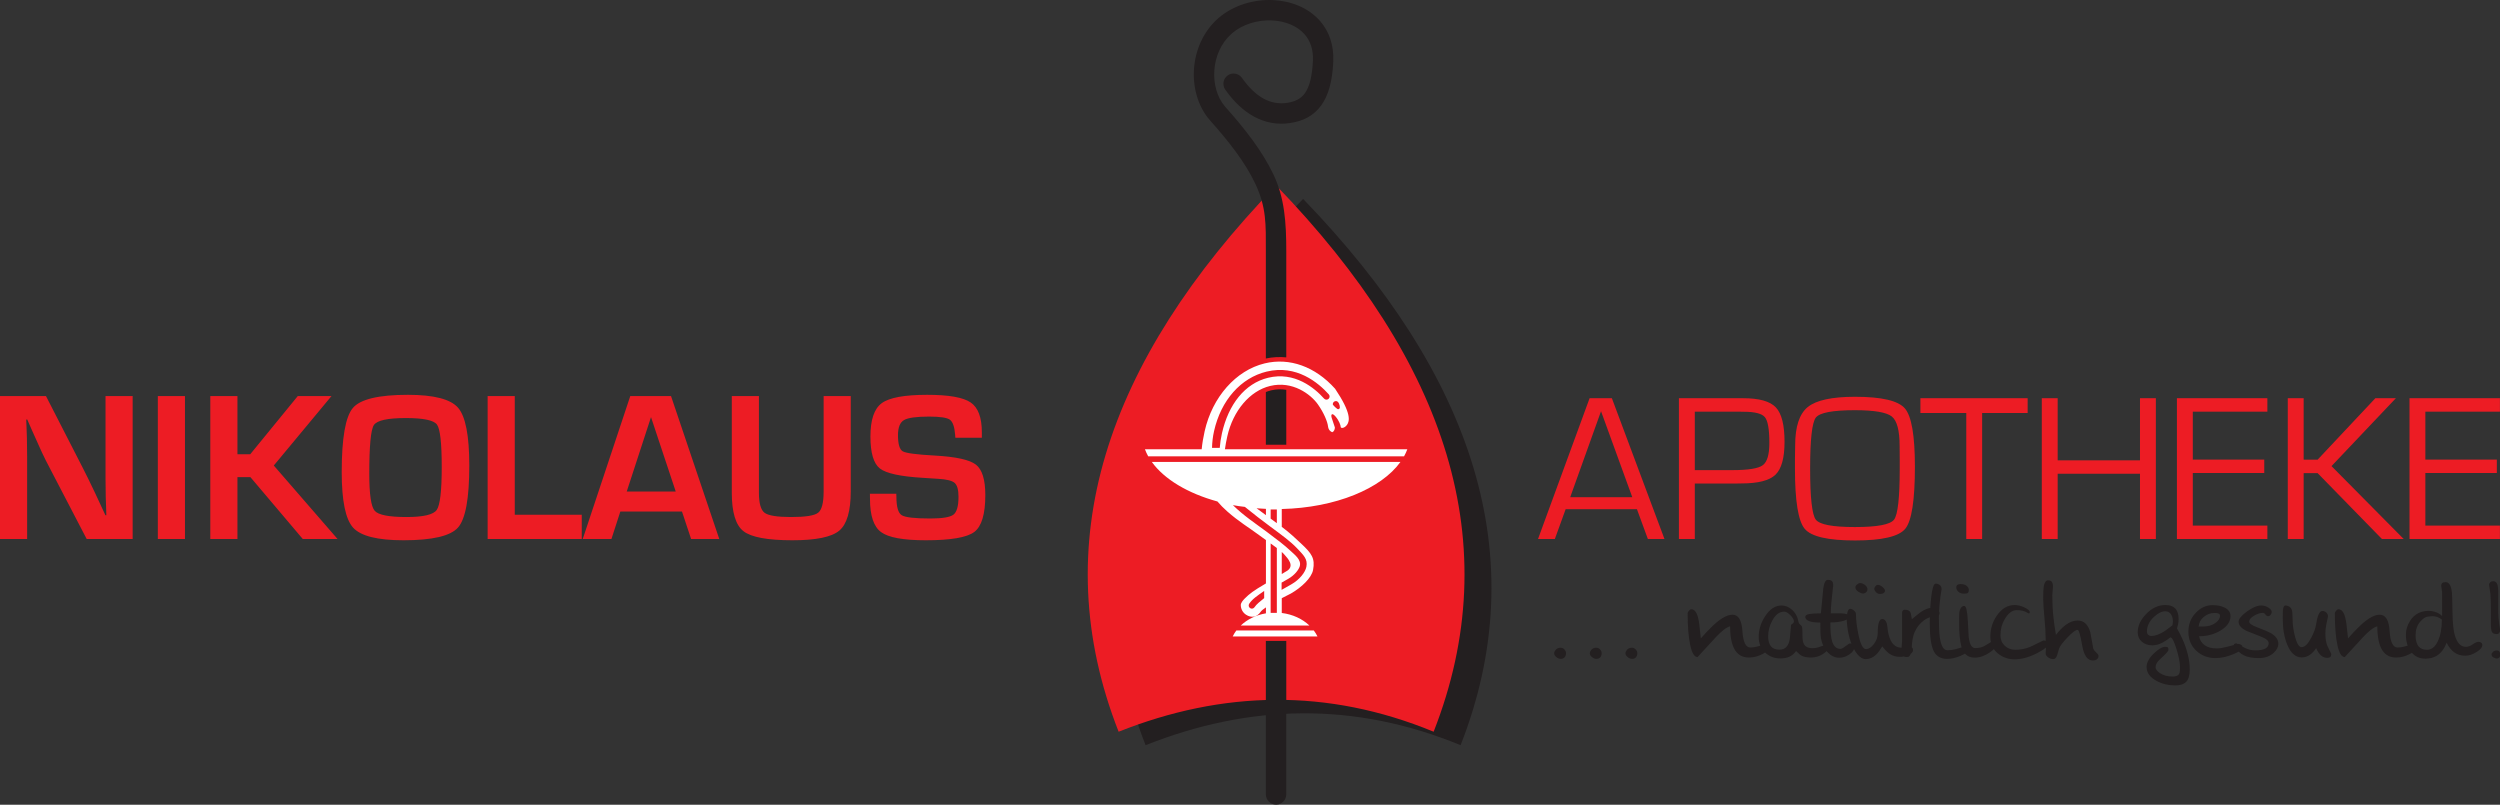
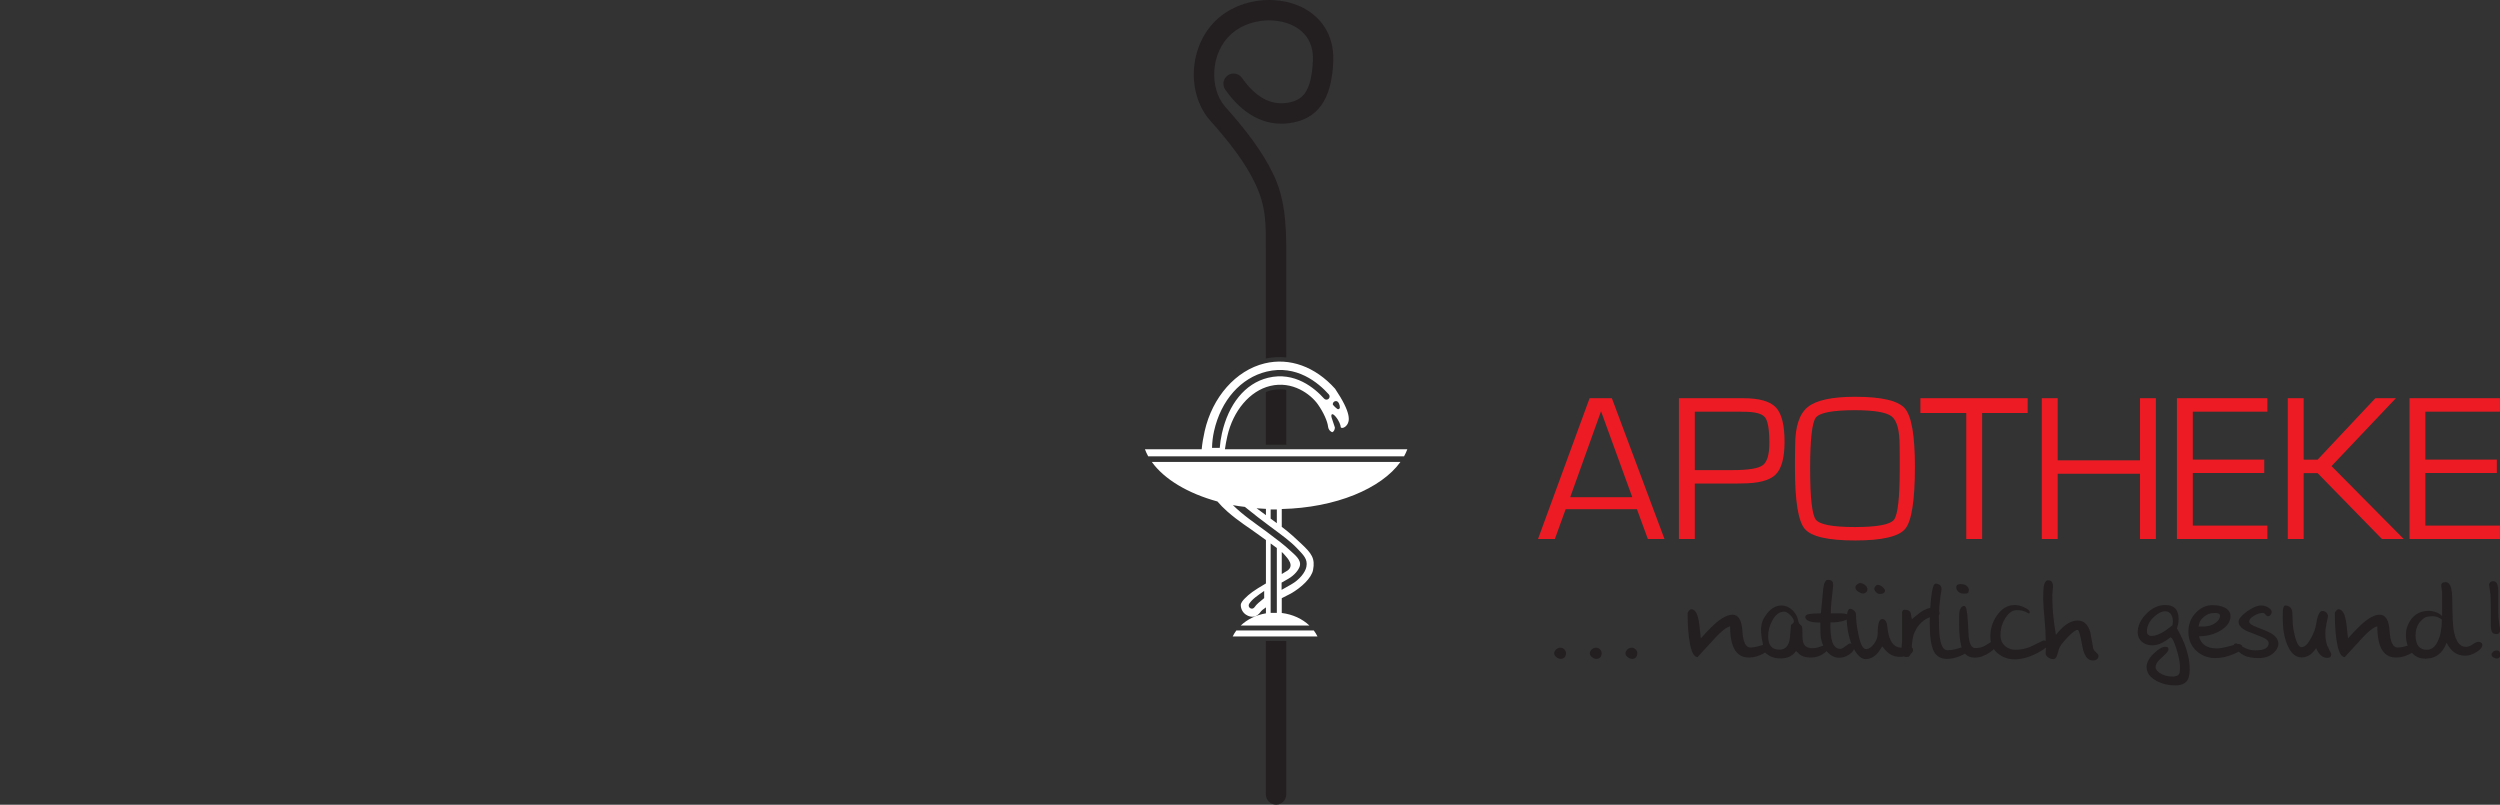
<svg xmlns="http://www.w3.org/2000/svg" width="100%" height="100%" viewBox="0 0 3290 1059" version="1.1" xml:space="preserve" style="fill-rule:evenodd;clip-rule:evenodd;stroke-linejoin:round;stroke-miterlimit:2;">
  <rect x="0" y="0" width="3290" height="1059" fill="#333333" stroke="none" />
  <g transform="matrix(1,0,0,1,-2.896,-3.416)">
    <g transform="matrix(4.167,0,0,4.167,0,0)">
-       <path d="M42.591,125.903L42.591,171.05L28.073,171.05L15.18,146.27C14.537,145.039 13.543,142.883 12.177,139.789L10.721,136.549L9.298,133.309L8.971,133.309L9.095,136.29L9.196,139.225L9.264,145.152L9.264,171.05L0.695,171.05L0.695,125.903L15.214,125.903L26.944,148.787C27.982,150.819 29.19,153.28 30.557,156.171L32.272,159.84L33.988,163.543L34.282,163.543L34.192,160.63L34.09,157.717L34.022,151.903L34.022,125.903L42.591,125.903ZM59.108,125.903L59.108,171.05L50.539,171.05L50.539,125.903L59.108,125.903ZM75.681,125.903L75.681,144.294L79.712,144.294L94.738,125.903L105.384,125.903L87.163,147.839L107.304,171.05L96.319,171.05L79.779,151.508L75.681,151.508L75.681,171.05L67.112,171.05L67.112,125.903L75.681,125.903ZM129.521,125.508C137.729,125.508 143.001,126.874 145.361,129.595C147.72,132.315 148.906,138.401 148.906,147.861C148.906,158.203 147.72,164.717 145.349,167.415C142.979,170.102 137.244,171.445 128.133,171.445C119.925,171.445 114.619,170.113 112.214,167.46C109.81,164.807 108.613,158.959 108.613,149.916C108.613,139.157 109.798,132.395 112.158,129.64C114.518,126.885 120.298,125.508 129.521,125.508ZM128.856,132.846C123.109,132.846 119.745,133.58 118.774,135.059C117.803,136.538 117.317,141.652 117.317,150.413C117.317,156.893 117.882,160.799 119.022,162.12C120.151,163.441 123.504,164.107 129.059,164.107C134.365,164.107 137.56,163.362 138.61,161.872C139.671,160.382 140.201,155.866 140.201,148.324C140.201,140.76 139.705,136.29 138.7,134.912C137.695,133.535 134.41,132.846 128.856,132.846ZM163.266,125.903L163.266,163.373L184.423,163.373L184.423,171.05L154.697,171.05L154.697,125.903L163.266,125.903ZM216.079,162.38L196.604,162.38L193.793,171.05L184.728,171.05L199.743,125.903L212.613,125.903L227.854,171.05L218.958,171.05L216.079,162.38ZM214.104,156.058L206.291,132.553L198.625,156.058L214.104,156.058ZM260.809,125.903L269.377,125.903L269.377,155.933C269.377,162.222 268.17,166.376 265.753,168.397C263.337,170.429 258.404,171.445 250.953,171.445C243.084,171.445 237.924,170.486 235.475,168.567C233.025,166.647 231.806,162.606 231.806,156.43L231.806,125.903L240.374,125.903L240.374,156.43C240.374,159.761 240.973,161.872 242.158,162.764C243.355,163.656 246.155,164.107 250.558,164.107C255.073,164.107 257.918,163.656 259.07,162.752C260.233,161.849 260.809,159.625 260.809,156.103L260.809,125.903ZM310.777,139.067L302.411,139.067C302.366,138.649 302.343,138.344 302.343,138.141C302.151,135.601 301.587,134.009 300.661,133.354C299.735,132.711 297.556,132.383 294.113,132.383C290.06,132.383 287.407,132.756 286.154,133.512C284.912,134.257 284.291,135.838 284.291,138.243C284.291,141.088 284.799,142.792 285.815,143.368C286.831,143.933 290.173,144.384 295.863,144.689C302.592,145.061 306.938,146.021 308.914,147.568C310.889,149.103 311.872,152.321 311.872,157.187C311.872,163.193 310.709,167.065 308.394,168.815C306.08,170.565 300.977,171.445 293.086,171.445C285.984,171.445 281.277,170.587 278.951,168.86C276.614,167.144 275.451,163.656 275.451,158.417L275.429,156.758L283.76,156.758L283.794,157.717C283.794,160.878 284.347,162.809 285.442,163.509C286.549,164.22 289.552,164.57 294.474,164.57C298.313,164.57 300.763,164.164 301.813,163.351C302.874,162.527 303.404,160.641 303.404,157.695C303.404,155.505 302.998,154.059 302.196,153.337C301.395,152.626 299.656,152.185 296.992,152.039L292.262,151.734C285.115,151.316 280.543,150.323 278.567,148.765C276.58,147.195 275.587,143.831 275.587,138.672C275.587,133.399 276.783,129.888 279.177,128.138C281.57,126.388 286.346,125.508 293.515,125.508C300.3,125.508 304.883,126.309 307.243,127.924C309.602,129.527 310.777,132.677 310.777,137.351L310.777,139.067Z" style="fill:rgb(237,28,36);fill-rule:nonzero;" />
-     </g>
+       </g>
    <g transform="matrix(4.167,0,0,4.167,0,0)">
-       <path d="M495.263,207.073C495.263,207.673 495.107,208.128 494.796,208.44C494.484,208.752 494.088,208.907 493.609,208.907C493.153,208.907 492.692,208.722 492.224,208.35C491.756,207.978 491.523,207.577 491.523,207.145C491.523,206.809 491.667,206.462 491.954,206.102C492.338,205.623 492.865,205.383 493.537,205.383C494.016,205.383 494.424,205.562 494.76,205.922C495.095,206.282 495.263,206.665 495.263,207.073ZM506.521,207.073C506.521,207.673 506.365,208.128 506.053,208.44C505.742,208.752 505.346,208.907 504.866,208.907C504.411,208.907 503.949,208.722 503.481,208.35C503.014,207.978 502.78,207.577 502.78,207.145C502.78,206.809 502.924,206.462 503.212,206.102C503.595,205.623 504.123,205.383 504.794,205.383C505.274,205.383 505.681,205.562 506.017,205.922C506.353,206.282 506.521,206.665 506.521,207.073ZM517.778,207.073C517.778,207.673 517.622,208.128 517.311,208.44C516.999,208.752 516.603,208.907 516.124,208.907C515.668,208.907 515.207,208.722 514.739,208.35C514.272,207.978 514.038,207.577 514.038,207.145C514.038,206.809 514.182,206.462 514.469,206.102C514.853,205.623 515.38,205.383 516.052,205.383C516.531,205.383 516.939,205.562 517.275,205.922C517.61,206.282 517.778,206.665 517.778,207.073ZM559.211,205.706C559.211,206.138 558.612,206.678 557.413,207.325C555.998,208.092 554.536,208.476 553.025,208.476C551.131,208.476 549.692,207.733 548.709,206.246C547.63,204.592 547.091,202.05 547.091,198.621C545.988,198.885 544.501,200.012 542.631,202.002C540.689,204.112 538.747,206.222 536.804,208.332C535.798,208.332 535.024,207.067 534.485,204.537C533.945,202.008 533.676,198.657 533.676,194.485C533.676,194.293 533.807,194.035 534.071,193.712C534.335,193.388 534.587,193.226 534.826,193.226C536.121,193.226 536.96,194.797 537.344,197.938C537.512,199.448 537.68,200.947 537.848,202.434C539.023,201.091 540.089,199.952 541.048,199.017C542.319,197.746 543.47,196.787 544.501,196.139C545.724,195.348 546.839,194.953 547.846,194.953C549.717,194.953 550.759,196.679 550.975,200.132C551.191,203.584 552.03,205.311 553.493,205.311C554.116,205.311 554.824,205.215 555.615,205.023C556.358,204.807 557.113,204.592 557.881,204.376C558.24,204.376 558.552,204.508 558.816,204.771C559.08,205.035 559.211,205.347 559.211,205.706ZM578.022,205.491C578.022,206.066 577.464,206.707 576.349,207.415C575.235,208.122 573.994,208.476 572.627,208.476C571.428,208.476 570.469,208.296 569.75,207.936C569.27,207.697 568.658,207.193 567.915,206.426C567.388,207.193 566.722,207.775 565.919,208.17C565.116,208.566 564.127,208.764 562.952,208.764C561.034,208.764 559.415,208.128 558.097,206.857C556.778,205.587 556.118,203.968 556.118,202.002C556.118,199.7 556.79,197.518 558.133,195.456C559.619,193.178 561.345,192.039 563.311,192.039C564.511,192.039 565.613,192.483 566.621,193.37C567.747,194.377 568.443,195.696 568.707,197.326C568.755,197.59 568.922,197.836 569.21,198.064C569.498,198.291 569.678,198.495 569.75,198.675C569.821,198.855 569.869,199.119 569.894,199.466C569.917,199.814 569.93,200.108 569.93,200.348L569.93,201.283C569.93,202.649 570.073,203.608 570.361,204.16C570.816,205.071 571.728,205.527 573.094,205.527C573.79,205.527 574.377,205.443 574.857,205.275C575.984,204.867 576.667,204.663 576.907,204.663C577.65,204.663 578.022,204.939 578.022,205.491ZM567.232,197.039C567.232,196.487 566.86,195.84 566.117,195.096C565.374,194.353 564.726,193.981 564.175,193.981C562.664,193.981 561.405,194.929 560.398,196.823C559.535,198.429 559.103,200.084 559.103,201.786C559.103,204.592 560.29,205.994 562.664,205.994C564.486,205.994 565.577,204.867 565.937,202.613C566.057,201.151 566.189,199.676 566.333,198.19C566.381,198.07 566.543,197.932 566.818,197.776C567.094,197.62 567.232,197.374 567.232,197.039ZM586.33,205.239C586.33,206.006 585.815,206.749 584.783,207.469C583.752,208.188 582.685,208.548 581.582,208.548C580.288,208.548 579.125,208.038 578.094,207.025C576.919,205.892 576.14,204.298 575.756,202.248C575.684,201.888 575.636,201.265 575.612,200.384C575.588,199.502 575.576,198.519 575.576,197.434C573.946,197.434 572.747,197.272 571.98,196.948C571.212,196.625 570.829,196.199 570.829,195.672C570.829,195.168 571.284,194.851 572.195,194.719C573.106,194.587 574.293,194.521 575.756,194.521L576.044,191.59C576.188,189.947 576.343,188.293 576.511,186.626C576.775,184.84 577.243,183.947 577.914,183.947C578.585,183.947 579.041,184.091 579.281,184.378C579.52,184.666 579.64,185.05 579.64,185.529L579.64,185.961C579.592,186.153 579.568,186.296 579.568,186.393C579.401,187.855 579.245,189.324 579.101,190.798C578.957,192.273 578.885,193.514 578.885,194.521L582.23,194.521C583.836,194.593 584.64,194.929 584.64,195.528C584.64,196.103 584.064,196.559 582.913,196.895C581.762,197.23 580.371,197.398 578.741,197.398C578.741,200.204 578.933,202.206 579.316,203.405C579.82,204.963 580.695,205.742 581.942,205.742C582.278,205.742 582.817,205.455 583.56,204.879C584.304,204.304 584.771,204.016 584.963,204.016C585.203,204.016 585.491,204.13 585.826,204.358C586.162,204.585 586.33,204.879 586.33,205.239ZM596.005,187.399C596.005,187.687 595.861,187.927 595.573,188.119C595.285,188.311 594.902,188.407 594.422,188.407C593.943,188.407 593.523,188.215 593.163,187.831C592.804,187.448 592.624,187.088 592.624,186.752C592.624,186.512 592.738,186.249 592.966,185.961C593.193,185.673 593.463,185.529 593.775,185.529C594.254,185.529 594.794,185.805 595.393,186.357C595.801,186.716 596.005,187.064 596.005,187.399ZM590.466,186.896C590.466,187.28 590.322,187.603 590.035,187.867C589.747,188.131 589.411,188.263 589.027,188.263C588.644,188.263 588.176,188.083 587.625,187.723C586.977,187.292 586.654,186.824 586.654,186.321C586.654,185.985 586.833,185.673 587.193,185.385C587.553,185.098 587.852,184.954 588.092,184.954C588.62,184.954 589.147,185.158 589.675,185.565C590.202,185.973 590.466,186.416 590.466,186.896ZM604.853,206.174C604.853,206.701 604.439,207.181 603.612,207.613C602.784,208.044 601.819,208.26 600.716,208.26C599.446,208.26 598.343,207.936 597.407,207.289C596.76,206.833 596.005,206.054 595.142,204.951C594.446,206.126 593.811,206.989 593.235,207.541C592.228,208.5 591.125,208.979 589.927,208.979C588.68,208.979 587.493,208.02 586.366,206.102C585.095,203.944 584.304,201.127 583.992,197.65C583.968,197.434 583.95,197.23 583.938,197.039C583.926,196.847 583.92,196.607 583.92,196.319C583.92,195.408 584.01,194.641 584.19,194.017C584.37,193.394 584.663,193.082 585.071,193.082C585.479,193.13 585.874,193.328 586.258,193.676C586.641,194.023 586.833,194.389 586.833,194.773C586.833,196.451 587.073,198.501 587.553,200.923C588.2,204.184 589.015,205.814 589.998,205.814C590.838,205.814 591.665,205.287 592.48,204.232C593.295,203.177 593.703,202.038 593.703,200.815C593.703,197.818 594.171,196.319 595.106,196.319C596.065,196.319 596.622,197.194 596.778,198.945C596.934,200.695 597.3,202.11 597.875,203.189C598.307,204.028 598.87,204.627 599.565,204.987C600.069,205.251 600.704,205.383 601.472,205.383C601.783,205.383 602.215,205.347 602.766,205.275C603.318,205.203 603.678,205.167 603.845,205.167C604.181,205.167 604.433,205.233 604.601,205.365C604.768,205.497 604.853,205.766 604.853,206.174ZM613.232,194.449C613.232,194.785 613.107,195.054 612.855,195.258C612.603,195.462 612.142,195.564 611.47,195.564C610.439,195.564 609.396,195.948 608.341,196.715C607.094,197.602 606.111,198.825 605.392,200.384C604.864,201.534 604.553,203.147 604.457,205.221C604.361,207.295 603.881,208.332 603.018,208.332C601.795,208.332 601.184,207.804 601.184,206.749C601.184,206.294 601.196,205.922 601.22,205.634C601.34,204.22 601.399,203.464 601.399,203.369L601.399,194.233C601.399,194.041 601.471,193.849 601.615,193.658C601.759,193.466 601.963,193.37 602.227,193.37C603.33,193.37 603.977,193.79 604.169,194.629C604.265,195.204 604.373,195.78 604.493,196.355C606.003,195.108 606.866,194.413 607.082,194.269C608.497,193.286 609.708,192.795 610.715,192.795C611.386,192.795 611.974,192.938 612.477,193.226C612.981,193.514 613.232,193.921 613.232,194.449ZM622.08,206.246C622.08,206.749 621.337,207.319 619.85,207.954C618.364,208.59 616.961,208.907 615.642,208.907C613.604,208.907 612.177,208.068 611.362,206.39C610.547,204.711 610.14,201.786 610.14,197.614C610.14,194.737 610.301,191.937 610.625,189.216C610.949,186.494 611.41,185.134 612.01,185.134C612.489,185.134 612.921,185.284 613.304,185.583C613.688,185.883 613.88,186.321 613.88,186.896C613.64,188.215 613.436,189.737 613.268,191.464C613.101,193.19 613.017,194.713 613.017,196.031C613.017,198.861 613.125,200.947 613.34,202.29C613.748,204.879 614.539,206.174 615.714,206.174C616.529,206.174 617.393,206.066 618.304,205.85C619.095,205.611 619.886,205.371 620.678,205.131C621.037,205.131 621.361,205.239 621.648,205.455C621.936,205.67 622.08,205.934 622.08,206.246ZM622.476,187.148C622.476,187.699 622.308,188.047 621.972,188.191C621.804,188.263 621.409,188.299 620.785,188.299C620.162,188.299 619.628,188.101 619.185,187.705C618.741,187.31 618.52,186.872 618.52,186.393C618.52,185.961 618.645,185.667 618.897,185.511C619.149,185.355 619.467,185.278 619.85,185.278C620.618,185.278 621.247,185.451 621.738,185.799C622.23,186.147 622.476,186.596 622.476,187.148ZM631.108,204.592C631.108,205.191 630.424,205.958 629.058,206.893C627.499,207.972 625.905,208.512 624.274,208.512C623.123,208.512 622.176,208.152 621.433,207.433C620.809,206.809 620.372,206.006 620.12,205.023C619.868,204.04 619.688,202.931 619.581,201.696C619.473,200.461 619.419,199.256 619.419,198.082L619.419,196.283C619.419,195.684 619.431,195.084 619.455,194.485C619.503,193.837 619.67,193.292 619.958,192.848C620.246,192.405 620.606,192.183 621.037,192.183C621.637,192.183 622.014,193.801 622.17,197.039C622.326,200.276 622.416,201.942 622.44,202.038C622.728,204.34 623.411,205.491 624.49,205.491C625.617,205.491 626.588,205.275 627.403,204.843C628.195,204.364 628.998,203.872 629.813,203.369C630.676,203.369 631.108,203.776 631.108,204.592ZM647.544,204.124C647.544,204.915 646.369,205.91 644.019,207.109C641.478,208.404 639.116,209.051 636.934,209.051C635.16,209.051 633.553,208.548 632.115,207.541C630.22,206.222 629.273,204.34 629.273,201.894C629.273,199.448 629.957,197.23 631.323,195.24C632.858,193.01 634.728,191.895 636.934,191.895C637.821,191.895 638.739,192.099 639.686,192.507C640.633,192.915 641.262,193.31 641.574,193.694C641.67,193.837 641.718,193.993 641.718,194.161C641.718,194.425 641.622,194.557 641.43,194.557C641.406,194.557 641.298,194.509 641.106,194.413C640.555,194.077 640.015,193.843 639.488,193.712C638.96,193.58 638.313,193.514 637.546,193.514C636.179,193.514 634.92,194.485 633.769,196.427C632.906,197.89 632.474,199.58 632.474,201.498C632.474,202.817 632.924,203.902 633.823,204.753C634.722,205.604 635.831,206.03 637.15,206.03C638.756,206.03 640.315,205.731 641.826,205.131C643.216,204.459 644.619,203.776 646.034,203.081C646.393,203.081 646.735,203.177 647.059,203.369C647.383,203.56 647.544,203.812 647.544,204.124ZM663.441,208.008C663.441,208.392 663.285,208.722 662.974,208.997C662.662,209.273 662.207,209.411 661.607,209.411C659.929,209.411 658.814,207.798 658.262,204.573C657.711,201.348 657.231,199.736 656.824,199.736C656.224,199.736 655.157,200.539 653.622,202.146C652.088,203.752 651.207,204.933 650.979,205.688C650.751,206.444 650.559,207.091 650.404,207.631C650.248,208.17 650.014,208.56 649.702,208.8C649.582,208.919 649.378,208.979 649.091,208.979C648.563,208.979 648.042,208.794 647.526,208.422C647.011,208.05 646.753,207.661 646.753,207.253C646.753,207.037 646.759,206.797 646.771,206.534C646.783,206.27 646.801,205.97 646.825,205.634C646.825,205.371 646.813,204.951 646.789,204.376C646.765,203.8 646.753,203.32 646.753,202.937C646.753,200.995 646.621,198.657 646.357,195.923C646.094,193.19 645.962,191.092 645.962,189.629C645.962,187.927 646.022,186.728 646.141,186.033C646.357,184.738 646.813,184.091 647.508,184.091C648.084,184.091 648.485,184.265 648.713,184.612C648.941,184.96 649.055,185.433 649.055,186.033C649.055,186.345 649.019,186.812 648.947,187.435C648.875,188.059 648.839,188.515 648.839,188.802C648.839,191.2 648.959,193.514 649.199,195.744C649.343,197.159 649.606,199.017 649.99,201.318C651.021,200 652.028,198.969 653.011,198.225C654.306,197.266 655.577,196.787 656.824,196.787C658.814,196.787 660.156,198.034 660.852,200.527C661.163,202.254 661.475,203.968 661.787,205.67C661.931,206.054 662.266,206.486 662.794,206.965C663.226,207.349 663.441,207.697 663.441,208.008ZM692.25,212.216C692.25,214.063 691.879,215.369 691.136,216.136C690.392,216.904 689.217,217.288 687.611,217.288C685.477,217.288 683.523,216.808 681.748,215.849C679.662,214.722 678.619,213.259 678.619,211.461C678.619,210.07 679.399,208.632 680.957,207.145C682.396,205.778 683.547,205.095 684.41,205.095C684.842,205.095 685.135,205.143 685.291,205.239C685.447,205.335 685.525,205.623 685.525,206.102C685.525,206.438 684.614,207.433 682.792,209.087C681.904,209.903 681.461,210.718 681.461,211.533C681.461,212.156 681.904,212.768 682.792,213.367C683.894,214.111 685.237,214.482 686.82,214.482C687.803,214.482 688.462,214.254 688.798,213.799C689.038,213.463 689.158,212.888 689.158,212.072L689.158,211.245C689.158,209.998 688.786,208.164 688.042,205.742C687.299,203.32 686.664,202.11 686.136,202.11C685.369,202.757 684.482,203.339 683.475,203.854C682.468,204.37 681.449,204.627 680.418,204.627C679.099,204.627 678.002,204.25 677.127,203.495C676.251,202.739 675.814,201.738 675.814,200.491C675.814,198.525 676.677,196.631 678.403,194.809C680.25,192.866 682.288,191.895 684.518,191.895C686.1,191.895 687.239,192.363 687.935,193.298C688.462,194.017 688.726,195.012 688.726,196.283C688.726,196.931 688.666,197.524 688.546,198.064C688.426,198.603 688.318,199.005 688.222,199.268C688.582,199.964 688.954,200.659 689.337,201.354C690.152,203.009 690.788,204.579 691.244,206.066C691.915,208.248 692.25,210.298 692.25,212.216ZM686.748,198.333C686.868,197.926 686.928,197.518 686.928,197.11C686.928,196.223 686.748,195.492 686.388,194.917C685.956,194.221 685.333,193.873 684.518,193.873C683.391,193.873 682.192,194.473 680.921,195.672C679.459,197.039 678.727,198.561 678.727,200.24C678.727,200.719 678.871,201.079 679.159,201.318C679.447,201.558 679.758,201.678 680.094,201.678C681.293,201.678 682.708,201.163 684.338,200.132C685.8,199.029 686.604,198.429 686.748,198.333ZM708.903,205.239C708.903,205.91 707.92,206.648 705.954,207.451C703.988,208.254 702.141,208.656 700.415,208.656C697.969,208.656 695.925,207.87 694.283,206.3C692.64,204.729 691.819,202.757 691.819,200.384C691.819,197.962 692.622,195.923 694.229,194.269C695.739,192.711 697.489,191.931 699.48,191.931C700.942,191.931 702.189,192.183 703.22,192.687C704.491,193.31 705.126,194.209 705.126,195.384C705.126,197.11 704.125,198.603 702.123,199.862C700.121,201.121 697.813,201.75 695.2,201.75C695.439,202.973 696.027,203.92 696.962,204.592C697.897,205.263 699.18,205.598 700.811,205.598C701.65,205.598 702.669,205.443 703.868,205.131C705.066,204.819 706.289,204.495 707.536,204.16C707.896,204.16 708.213,204.262 708.489,204.466C708.765,204.669 708.903,204.927 708.903,205.239ZM701.817,195.24C701.817,194.929 701.626,194.701 701.242,194.557C700.858,194.413 700.439,194.365 699.983,194.413C698.784,194.413 697.687,194.821 696.692,195.636C695.697,196.451 695.152,197.47 695.056,198.693L696.279,198.693C697.933,198.693 699.27,198.333 700.289,197.614C701.308,196.895 701.817,196.103 701.817,195.24ZM720.232,204.16C720.232,205.119 719.753,206.054 718.793,206.965C717.595,208.092 716.036,208.656 714.118,208.656C712.08,208.656 710.485,208.362 709.334,207.775C708.183,207.187 707.177,206.258 706.313,204.987C706.217,204.867 706.169,204.723 706.169,204.556C706.169,204.196 706.457,204.016 707.033,204.016C708.016,204.592 708.969,205.101 709.892,205.545C710.815,205.988 711.84,206.21 712.967,206.21C715.772,206.21 717.175,205.455 717.175,203.944C717.175,203.201 716.384,202.517 714.801,201.894C713.219,201.27 711.672,200.659 710.162,200.06C708.507,199.245 707.68,198.285 707.68,197.182C707.68,196.295 708.555,195.216 710.305,193.945C712.056,192.675 713.566,192.039 714.837,192.039C715.605,192.039 716.348,192.261 717.067,192.704C717.786,193.148 718.146,193.61 718.146,194.089C718.146,194.353 718.038,194.641 717.822,194.953C717.607,195.264 717.343,195.42 717.031,195.42C716.696,195.42 716.408,195.246 716.168,194.898C715.928,194.551 715.652,194.377 715.341,194.377C714.502,194.377 713.572,194.677 712.553,195.276C711.534,195.876 711.025,196.499 711.025,197.146C711.025,197.698 711.816,198.273 713.399,198.873C715.724,199.76 717.199,200.384 717.822,200.743C719.429,201.678 720.232,202.817 720.232,204.16ZM736.957,207.361C736.957,208.176 736.549,208.584 735.734,208.584C734.942,208.584 734.259,208.326 733.684,207.81C733.108,207.295 732.605,206.534 732.173,205.527C731.598,206.366 731.01,207.013 730.411,207.469C729.571,208.116 728.636,208.44 727.605,208.44C725.663,208.44 724.14,207.097 723.037,204.412C722.102,202.134 721.635,199.484 721.635,196.463L721.635,195.204C721.635,194.221 721.647,193.622 721.671,193.406C721.791,192.423 722.115,191.967 722.642,192.039C723.577,192.183 724.176,192.603 724.44,193.298C724.632,193.801 724.728,194.797 724.728,196.283C724.728,198.178 725.01,200.138 725.573,202.164C726.137,204.19 726.802,205.203 727.569,205.203C728.576,205.203 729.607,204.184 730.662,202.146C731.502,200.539 732.005,199.125 732.173,197.902C732.341,196.679 732.593,195.684 732.928,194.917C733.264,194.149 733.672,193.765 734.151,193.765C734.583,193.765 734.978,193.921 735.338,194.233C735.794,194.641 735.973,195.132 735.878,195.708C735.638,196.739 735.47,197.518 735.374,198.046C735.182,198.981 735.086,199.916 735.086,200.851C735.086,202.386 735.278,203.656 735.662,204.663C736.093,205.575 736.525,206.474 736.957,207.361ZM763.608,205.706C763.608,206.138 763.008,206.678 761.809,207.325C760.394,208.092 758.932,208.476 757.421,208.476C755.527,208.476 754.089,207.733 753.105,206.246C752.026,204.592 751.487,202.05 751.487,198.621C750.384,198.885 748.897,200.012 747.027,202.002C745.085,204.112 743.143,206.222 741.201,208.332C740.194,208.332 739.42,207.067 738.881,204.537C738.341,202.008 738.072,198.657 738.072,194.485C738.072,194.293 738.203,194.035 738.467,193.712C738.731,193.388 738.983,193.226 739.222,193.226C740.517,193.226 741.356,194.797 741.74,197.938C741.908,199.448 742.076,200.947 742.244,202.434C743.419,201.091 744.486,199.952 745.445,199.017C746.715,197.746 747.866,196.787 748.897,196.139C750.12,195.348 751.235,194.953 752.242,194.953C754.113,194.953 755.155,196.679 755.371,200.132C755.587,203.584 756.426,205.311 757.889,205.311C758.512,205.311 759.22,205.215 760.011,205.023C760.754,204.807 761.51,204.592 762.277,204.376C762.636,204.376 762.948,204.508 763.212,204.771C763.476,205.035 763.608,205.347 763.608,205.706ZM784.648,204.592C784.648,205.263 784.036,205.982 782.813,206.749C781.591,207.517 780.404,207.9 779.253,207.9C777.91,207.9 776.753,207.547 775.782,206.839C774.811,206.132 774.014,205.119 773.39,203.8C772.623,205.718 771.604,207.073 770.333,207.864C769.302,208.512 768.079,208.836 766.665,208.836C764.794,208.836 763.302,208.134 762.187,206.731C761.072,205.329 760.514,203.489 760.514,201.211C760.514,199.7 760.97,198.237 761.881,196.823C763.224,194.761 765.19,193.73 767.78,193.73C768.331,193.73 768.93,193.826 769.578,194.017C770.585,194.305 771.376,194.761 771.952,195.384L771.952,187.939C771.952,187.723 771.904,187.364 771.808,186.86C771.712,186.357 771.664,185.997 771.664,185.781C771.664,185.421 771.772,185.146 771.988,184.954C772.204,184.762 772.575,184.666 773.103,184.666C774.134,184.666 774.781,185.733 775.045,187.867C775.117,188.371 775.177,190.445 775.225,194.089C775.273,197.734 775.548,200.287 776.052,201.75C776.388,202.757 776.783,203.524 777.239,204.052C777.838,204.747 778.57,205.095 779.433,205.095C780.152,205.095 780.883,204.831 781.627,204.304C782.37,203.776 782.969,203.512 783.425,203.512C783.761,203.512 784.048,203.602 784.288,203.782C784.528,203.962 784.648,204.232 784.648,204.592ZM771.88,196.499C771.448,196.139 770.981,195.87 770.477,195.69C769.974,195.51 769.458,195.42 768.93,195.42C768.715,195.42 768.223,195.462 767.456,195.546C766.689,195.63 765.874,196.175 765.01,197.182C764.051,198.309 763.572,199.736 763.572,201.462C763.572,203.069 763.907,204.256 764.579,205.023C765.178,205.695 766.041,206.03 767.168,206.03C768.607,206.03 769.752,205.125 770.603,203.315C771.454,201.504 771.88,199.232 771.88,196.499ZM790.295,199.736C790.223,200.623 789.863,201.067 789.228,201.067C788.412,201.067 787.897,200.833 787.675,200.365C787.453,199.898 787.345,199.065 787.345,197.866L787.345,193.586C787.345,191.26 787.297,189.521 787.201,188.371C787.057,187.412 786.914,186.44 786.77,185.457C786.77,185.242 786.884,185.008 787.112,184.756C787.339,184.504 787.681,184.378 788.137,184.378C788.76,184.378 789.192,184.75 789.431,185.493C789.599,185.997 789.683,186.716 789.683,187.651L789.683,194.305C789.683,195.24 789.779,196.403 789.971,197.794C790.025,198.273 790.133,198.921 790.295,199.736ZM790.295,207.505C790.295,207.984 790.193,208.32 789.989,208.512C789.785,208.703 789.551,208.8 789.287,208.8C788.928,208.8 788.55,208.68 788.154,208.44C787.759,208.2 787.561,207.888 787.561,207.505C787.561,207.241 787.717,206.965 788.029,206.678C788.34,206.39 788.748,206.246 789.251,206.246C789.587,206.246 789.845,206.36 790.025,206.588C790.204,206.815 790.295,207.121 790.295,207.505Z" style="fill:rgb(35,31,32);fill-rule:nonzero;" />
+       <path d="M495.263,207.073C495.263,207.673 495.107,208.128 494.796,208.44C494.484,208.752 494.088,208.907 493.609,208.907C493.153,208.907 492.692,208.722 492.224,208.35C491.756,207.978 491.523,207.577 491.523,207.145C491.523,206.809 491.667,206.462 491.954,206.102C492.338,205.623 492.865,205.383 493.537,205.383C494.016,205.383 494.424,205.562 494.76,205.922C495.095,206.282 495.263,206.665 495.263,207.073ZM506.521,207.073C506.521,207.673 506.365,208.128 506.053,208.44C505.742,208.752 505.346,208.907 504.866,208.907C504.411,208.907 503.949,208.722 503.481,208.35C503.014,207.978 502.78,207.577 502.78,207.145C502.78,206.809 502.924,206.462 503.212,206.102C503.595,205.623 504.123,205.383 504.794,205.383C505.274,205.383 505.681,205.562 506.017,205.922C506.353,206.282 506.521,206.665 506.521,207.073ZM517.778,207.073C517.778,207.673 517.622,208.128 517.311,208.44C516.999,208.752 516.603,208.907 516.124,208.907C515.668,208.907 515.207,208.722 514.739,208.35C514.272,207.978 514.038,207.577 514.038,207.145C514.038,206.809 514.182,206.462 514.469,206.102C514.853,205.623 515.38,205.383 516.052,205.383C516.531,205.383 516.939,205.562 517.275,205.922C517.61,206.282 517.778,206.665 517.778,207.073ZM559.211,205.706C559.211,206.138 558.612,206.678 557.413,207.325C555.998,208.092 554.536,208.476 553.025,208.476C551.131,208.476 549.692,207.733 548.709,206.246C547.63,204.592 547.091,202.05 547.091,198.621C545.988,198.885 544.501,200.012 542.631,202.002C540.689,204.112 538.747,206.222 536.804,208.332C535.798,208.332 535.024,207.067 534.485,204.537C533.945,202.008 533.676,198.657 533.676,194.485C533.676,194.293 533.807,194.035 534.071,193.712C534.335,193.388 534.587,193.226 534.826,193.226C536.121,193.226 536.96,194.797 537.344,197.938C537.512,199.448 537.68,200.947 537.848,202.434C539.023,201.091 540.089,199.952 541.048,199.017C542.319,197.746 543.47,196.787 544.501,196.139C545.724,195.348 546.839,194.953 547.846,194.953C549.717,194.953 550.759,196.679 550.975,200.132C551.191,203.584 552.03,205.311 553.493,205.311C554.116,205.311 554.824,205.215 555.615,205.023C556.358,204.807 557.113,204.592 557.881,204.376C558.24,204.376 558.552,204.508 558.816,204.771C559.08,205.035 559.211,205.347 559.211,205.706ZM578.022,205.491C578.022,206.066 577.464,206.707 576.349,207.415C575.235,208.122 573.994,208.476 572.627,208.476C571.428,208.476 570.469,208.296 569.75,207.936C569.27,207.697 568.658,207.193 567.915,206.426C567.388,207.193 566.722,207.775 565.919,208.17C565.116,208.566 564.127,208.764 562.952,208.764C561.034,208.764 559.415,208.128 558.097,206.857C556.118,199.7 556.79,197.518 558.133,195.456C559.619,193.178 561.345,192.039 563.311,192.039C564.511,192.039 565.613,192.483 566.621,193.37C567.747,194.377 568.443,195.696 568.707,197.326C568.755,197.59 568.922,197.836 569.21,198.064C569.498,198.291 569.678,198.495 569.75,198.675C569.821,198.855 569.869,199.119 569.894,199.466C569.917,199.814 569.93,200.108 569.93,200.348L569.93,201.283C569.93,202.649 570.073,203.608 570.361,204.16C570.816,205.071 571.728,205.527 573.094,205.527C573.79,205.527 574.377,205.443 574.857,205.275C575.984,204.867 576.667,204.663 576.907,204.663C577.65,204.663 578.022,204.939 578.022,205.491ZM567.232,197.039C567.232,196.487 566.86,195.84 566.117,195.096C565.374,194.353 564.726,193.981 564.175,193.981C562.664,193.981 561.405,194.929 560.398,196.823C559.535,198.429 559.103,200.084 559.103,201.786C559.103,204.592 560.29,205.994 562.664,205.994C564.486,205.994 565.577,204.867 565.937,202.613C566.057,201.151 566.189,199.676 566.333,198.19C566.381,198.07 566.543,197.932 566.818,197.776C567.094,197.62 567.232,197.374 567.232,197.039ZM586.33,205.239C586.33,206.006 585.815,206.749 584.783,207.469C583.752,208.188 582.685,208.548 581.582,208.548C580.288,208.548 579.125,208.038 578.094,207.025C576.919,205.892 576.14,204.298 575.756,202.248C575.684,201.888 575.636,201.265 575.612,200.384C575.588,199.502 575.576,198.519 575.576,197.434C573.946,197.434 572.747,197.272 571.98,196.948C571.212,196.625 570.829,196.199 570.829,195.672C570.829,195.168 571.284,194.851 572.195,194.719C573.106,194.587 574.293,194.521 575.756,194.521L576.044,191.59C576.188,189.947 576.343,188.293 576.511,186.626C576.775,184.84 577.243,183.947 577.914,183.947C578.585,183.947 579.041,184.091 579.281,184.378C579.52,184.666 579.64,185.05 579.64,185.529L579.64,185.961C579.592,186.153 579.568,186.296 579.568,186.393C579.401,187.855 579.245,189.324 579.101,190.798C578.957,192.273 578.885,193.514 578.885,194.521L582.23,194.521C583.836,194.593 584.64,194.929 584.64,195.528C584.64,196.103 584.064,196.559 582.913,196.895C581.762,197.23 580.371,197.398 578.741,197.398C578.741,200.204 578.933,202.206 579.316,203.405C579.82,204.963 580.695,205.742 581.942,205.742C582.278,205.742 582.817,205.455 583.56,204.879C584.304,204.304 584.771,204.016 584.963,204.016C585.203,204.016 585.491,204.13 585.826,204.358C586.162,204.585 586.33,204.879 586.33,205.239ZM596.005,187.399C596.005,187.687 595.861,187.927 595.573,188.119C595.285,188.311 594.902,188.407 594.422,188.407C593.943,188.407 593.523,188.215 593.163,187.831C592.804,187.448 592.624,187.088 592.624,186.752C592.624,186.512 592.738,186.249 592.966,185.961C593.193,185.673 593.463,185.529 593.775,185.529C594.254,185.529 594.794,185.805 595.393,186.357C595.801,186.716 596.005,187.064 596.005,187.399ZM590.466,186.896C590.466,187.28 590.322,187.603 590.035,187.867C589.747,188.131 589.411,188.263 589.027,188.263C588.644,188.263 588.176,188.083 587.625,187.723C586.977,187.292 586.654,186.824 586.654,186.321C586.654,185.985 586.833,185.673 587.193,185.385C587.553,185.098 587.852,184.954 588.092,184.954C588.62,184.954 589.147,185.158 589.675,185.565C590.202,185.973 590.466,186.416 590.466,186.896ZM604.853,206.174C604.853,206.701 604.439,207.181 603.612,207.613C602.784,208.044 601.819,208.26 600.716,208.26C599.446,208.26 598.343,207.936 597.407,207.289C596.76,206.833 596.005,206.054 595.142,204.951C594.446,206.126 593.811,206.989 593.235,207.541C592.228,208.5 591.125,208.979 589.927,208.979C588.68,208.979 587.493,208.02 586.366,206.102C585.095,203.944 584.304,201.127 583.992,197.65C583.968,197.434 583.95,197.23 583.938,197.039C583.926,196.847 583.92,196.607 583.92,196.319C583.92,195.408 584.01,194.641 584.19,194.017C584.37,193.394 584.663,193.082 585.071,193.082C585.479,193.13 585.874,193.328 586.258,193.676C586.641,194.023 586.833,194.389 586.833,194.773C586.833,196.451 587.073,198.501 587.553,200.923C588.2,204.184 589.015,205.814 589.998,205.814C590.838,205.814 591.665,205.287 592.48,204.232C593.295,203.177 593.703,202.038 593.703,200.815C593.703,197.818 594.171,196.319 595.106,196.319C596.065,196.319 596.622,197.194 596.778,198.945C596.934,200.695 597.3,202.11 597.875,203.189C598.307,204.028 598.87,204.627 599.565,204.987C600.069,205.251 600.704,205.383 601.472,205.383C601.783,205.383 602.215,205.347 602.766,205.275C603.318,205.203 603.678,205.167 603.845,205.167C604.181,205.167 604.433,205.233 604.601,205.365C604.768,205.497 604.853,205.766 604.853,206.174ZM613.232,194.449C613.232,194.785 613.107,195.054 612.855,195.258C612.603,195.462 612.142,195.564 611.47,195.564C610.439,195.564 609.396,195.948 608.341,196.715C607.094,197.602 606.111,198.825 605.392,200.384C604.864,201.534 604.553,203.147 604.457,205.221C604.361,207.295 603.881,208.332 603.018,208.332C601.795,208.332 601.184,207.804 601.184,206.749C601.184,206.294 601.196,205.922 601.22,205.634C601.34,204.22 601.399,203.464 601.399,203.369L601.399,194.233C601.399,194.041 601.471,193.849 601.615,193.658C601.759,193.466 601.963,193.37 602.227,193.37C603.33,193.37 603.977,193.79 604.169,194.629C604.265,195.204 604.373,195.78 604.493,196.355C606.003,195.108 606.866,194.413 607.082,194.269C608.497,193.286 609.708,192.795 610.715,192.795C611.386,192.795 611.974,192.938 612.477,193.226C612.981,193.514 613.232,193.921 613.232,194.449ZM622.08,206.246C622.08,206.749 621.337,207.319 619.85,207.954C618.364,208.59 616.961,208.907 615.642,208.907C613.604,208.907 612.177,208.068 611.362,206.39C610.547,204.711 610.14,201.786 610.14,197.614C610.14,194.737 610.301,191.937 610.625,189.216C610.949,186.494 611.41,185.134 612.01,185.134C612.489,185.134 612.921,185.284 613.304,185.583C613.688,185.883 613.88,186.321 613.88,186.896C613.64,188.215 613.436,189.737 613.268,191.464C613.101,193.19 613.017,194.713 613.017,196.031C613.017,198.861 613.125,200.947 613.34,202.29C613.748,204.879 614.539,206.174 615.714,206.174C616.529,206.174 617.393,206.066 618.304,205.85C619.095,205.611 619.886,205.371 620.678,205.131C621.037,205.131 621.361,205.239 621.648,205.455C621.936,205.67 622.08,205.934 622.08,206.246ZM622.476,187.148C622.476,187.699 622.308,188.047 621.972,188.191C621.804,188.263 621.409,188.299 620.785,188.299C620.162,188.299 619.628,188.101 619.185,187.705C618.741,187.31 618.52,186.872 618.52,186.393C618.52,185.961 618.645,185.667 618.897,185.511C619.149,185.355 619.467,185.278 619.85,185.278C620.618,185.278 621.247,185.451 621.738,185.799C622.23,186.147 622.476,186.596 622.476,187.148ZM631.108,204.592C631.108,205.191 630.424,205.958 629.058,206.893C627.499,207.972 625.905,208.512 624.274,208.512C623.123,208.512 622.176,208.152 621.433,207.433C620.809,206.809 620.372,206.006 620.12,205.023C619.868,204.04 619.688,202.931 619.581,201.696C619.473,200.461 619.419,199.256 619.419,198.082L619.419,196.283C619.419,195.684 619.431,195.084 619.455,194.485C619.503,193.837 619.67,193.292 619.958,192.848C620.246,192.405 620.606,192.183 621.037,192.183C621.637,192.183 622.014,193.801 622.17,197.039C622.326,200.276 622.416,201.942 622.44,202.038C622.728,204.34 623.411,205.491 624.49,205.491C625.617,205.491 626.588,205.275 627.403,204.843C628.195,204.364 628.998,203.872 629.813,203.369C630.676,203.369 631.108,203.776 631.108,204.592ZM647.544,204.124C647.544,204.915 646.369,205.91 644.019,207.109C641.478,208.404 639.116,209.051 636.934,209.051C635.16,209.051 633.553,208.548 632.115,207.541C630.22,206.222 629.273,204.34 629.273,201.894C629.273,199.448 629.957,197.23 631.323,195.24C632.858,193.01 634.728,191.895 636.934,191.895C637.821,191.895 638.739,192.099 639.686,192.507C640.633,192.915 641.262,193.31 641.574,193.694C641.67,193.837 641.718,193.993 641.718,194.161C641.718,194.425 641.622,194.557 641.43,194.557C641.406,194.557 641.298,194.509 641.106,194.413C640.555,194.077 640.015,193.843 639.488,193.712C638.96,193.58 638.313,193.514 637.546,193.514C636.179,193.514 634.92,194.485 633.769,196.427C632.906,197.89 632.474,199.58 632.474,201.498C632.474,202.817 632.924,203.902 633.823,204.753C634.722,205.604 635.831,206.03 637.15,206.03C638.756,206.03 640.315,205.731 641.826,205.131C643.216,204.459 644.619,203.776 646.034,203.081C646.393,203.081 646.735,203.177 647.059,203.369C647.383,203.56 647.544,203.812 647.544,204.124ZM663.441,208.008C663.441,208.392 663.285,208.722 662.974,208.997C662.662,209.273 662.207,209.411 661.607,209.411C659.929,209.411 658.814,207.798 658.262,204.573C657.711,201.348 657.231,199.736 656.824,199.736C656.224,199.736 655.157,200.539 653.622,202.146C652.088,203.752 651.207,204.933 650.979,205.688C650.751,206.444 650.559,207.091 650.404,207.631C650.248,208.17 650.014,208.56 649.702,208.8C649.582,208.919 649.378,208.979 649.091,208.979C648.563,208.979 648.042,208.794 647.526,208.422C647.011,208.05 646.753,207.661 646.753,207.253C646.753,207.037 646.759,206.797 646.771,206.534C646.783,206.27 646.801,205.97 646.825,205.634C646.825,205.371 646.813,204.951 646.789,204.376C646.765,203.8 646.753,203.32 646.753,202.937C646.753,200.995 646.621,198.657 646.357,195.923C646.094,193.19 645.962,191.092 645.962,189.629C645.962,187.927 646.022,186.728 646.141,186.033C646.357,184.738 646.813,184.091 647.508,184.091C648.084,184.091 648.485,184.265 648.713,184.612C648.941,184.96 649.055,185.433 649.055,186.033C649.055,186.345 649.019,186.812 648.947,187.435C648.875,188.059 648.839,188.515 648.839,188.802C648.839,191.2 648.959,193.514 649.199,195.744C649.343,197.159 649.606,199.017 649.99,201.318C651.021,200 652.028,198.969 653.011,198.225C654.306,197.266 655.577,196.787 656.824,196.787C658.814,196.787 660.156,198.034 660.852,200.527C661.163,202.254 661.475,203.968 661.787,205.67C661.931,206.054 662.266,206.486 662.794,206.965C663.226,207.349 663.441,207.697 663.441,208.008ZM692.25,212.216C692.25,214.063 691.879,215.369 691.136,216.136C690.392,216.904 689.217,217.288 687.611,217.288C685.477,217.288 683.523,216.808 681.748,215.849C679.662,214.722 678.619,213.259 678.619,211.461C678.619,210.07 679.399,208.632 680.957,207.145C682.396,205.778 683.547,205.095 684.41,205.095C684.842,205.095 685.135,205.143 685.291,205.239C685.447,205.335 685.525,205.623 685.525,206.102C685.525,206.438 684.614,207.433 682.792,209.087C681.904,209.903 681.461,210.718 681.461,211.533C681.461,212.156 681.904,212.768 682.792,213.367C683.894,214.111 685.237,214.482 686.82,214.482C687.803,214.482 688.462,214.254 688.798,213.799C689.038,213.463 689.158,212.888 689.158,212.072L689.158,211.245C689.158,209.998 688.786,208.164 688.042,205.742C687.299,203.32 686.664,202.11 686.136,202.11C685.369,202.757 684.482,203.339 683.475,203.854C682.468,204.37 681.449,204.627 680.418,204.627C679.099,204.627 678.002,204.25 677.127,203.495C676.251,202.739 675.814,201.738 675.814,200.491C675.814,198.525 676.677,196.631 678.403,194.809C680.25,192.866 682.288,191.895 684.518,191.895C686.1,191.895 687.239,192.363 687.935,193.298C688.462,194.017 688.726,195.012 688.726,196.283C688.726,196.931 688.666,197.524 688.546,198.064C688.426,198.603 688.318,199.005 688.222,199.268C688.582,199.964 688.954,200.659 689.337,201.354C690.152,203.009 690.788,204.579 691.244,206.066C691.915,208.248 692.25,210.298 692.25,212.216ZM686.748,198.333C686.868,197.926 686.928,197.518 686.928,197.11C686.928,196.223 686.748,195.492 686.388,194.917C685.956,194.221 685.333,193.873 684.518,193.873C683.391,193.873 682.192,194.473 680.921,195.672C679.459,197.039 678.727,198.561 678.727,200.24C678.727,200.719 678.871,201.079 679.159,201.318C679.447,201.558 679.758,201.678 680.094,201.678C681.293,201.678 682.708,201.163 684.338,200.132C685.8,199.029 686.604,198.429 686.748,198.333ZM708.903,205.239C708.903,205.91 707.92,206.648 705.954,207.451C703.988,208.254 702.141,208.656 700.415,208.656C697.969,208.656 695.925,207.87 694.283,206.3C692.64,204.729 691.819,202.757 691.819,200.384C691.819,197.962 692.622,195.923 694.229,194.269C695.739,192.711 697.489,191.931 699.48,191.931C700.942,191.931 702.189,192.183 703.22,192.687C704.491,193.31 705.126,194.209 705.126,195.384C705.126,197.11 704.125,198.603 702.123,199.862C700.121,201.121 697.813,201.75 695.2,201.75C695.439,202.973 696.027,203.92 696.962,204.592C697.897,205.263 699.18,205.598 700.811,205.598C701.65,205.598 702.669,205.443 703.868,205.131C705.066,204.819 706.289,204.495 707.536,204.16C707.896,204.16 708.213,204.262 708.489,204.466C708.765,204.669 708.903,204.927 708.903,205.239ZM701.817,195.24C701.817,194.929 701.626,194.701 701.242,194.557C700.858,194.413 700.439,194.365 699.983,194.413C698.784,194.413 697.687,194.821 696.692,195.636C695.697,196.451 695.152,197.47 695.056,198.693L696.279,198.693C697.933,198.693 699.27,198.333 700.289,197.614C701.308,196.895 701.817,196.103 701.817,195.24ZM720.232,204.16C720.232,205.119 719.753,206.054 718.793,206.965C717.595,208.092 716.036,208.656 714.118,208.656C712.08,208.656 710.485,208.362 709.334,207.775C708.183,207.187 707.177,206.258 706.313,204.987C706.217,204.867 706.169,204.723 706.169,204.556C706.169,204.196 706.457,204.016 707.033,204.016C708.016,204.592 708.969,205.101 709.892,205.545C710.815,205.988 711.84,206.21 712.967,206.21C715.772,206.21 717.175,205.455 717.175,203.944C717.175,203.201 716.384,202.517 714.801,201.894C713.219,201.27 711.672,200.659 710.162,200.06C708.507,199.245 707.68,198.285 707.68,197.182C707.68,196.295 708.555,195.216 710.305,193.945C712.056,192.675 713.566,192.039 714.837,192.039C715.605,192.039 716.348,192.261 717.067,192.704C717.786,193.148 718.146,193.61 718.146,194.089C718.146,194.353 718.038,194.641 717.822,194.953C717.607,195.264 717.343,195.42 717.031,195.42C716.696,195.42 716.408,195.246 716.168,194.898C715.928,194.551 715.652,194.377 715.341,194.377C714.502,194.377 713.572,194.677 712.553,195.276C711.534,195.876 711.025,196.499 711.025,197.146C711.025,197.698 711.816,198.273 713.399,198.873C715.724,199.76 717.199,200.384 717.822,200.743C719.429,201.678 720.232,202.817 720.232,204.16ZM736.957,207.361C736.957,208.176 736.549,208.584 735.734,208.584C734.942,208.584 734.259,208.326 733.684,207.81C733.108,207.295 732.605,206.534 732.173,205.527C731.598,206.366 731.01,207.013 730.411,207.469C729.571,208.116 728.636,208.44 727.605,208.44C725.663,208.44 724.14,207.097 723.037,204.412C722.102,202.134 721.635,199.484 721.635,196.463L721.635,195.204C721.635,194.221 721.647,193.622 721.671,193.406C721.791,192.423 722.115,191.967 722.642,192.039C723.577,192.183 724.176,192.603 724.44,193.298C724.632,193.801 724.728,194.797 724.728,196.283C724.728,198.178 725.01,200.138 725.573,202.164C726.137,204.19 726.802,205.203 727.569,205.203C728.576,205.203 729.607,204.184 730.662,202.146C731.502,200.539 732.005,199.125 732.173,197.902C732.341,196.679 732.593,195.684 732.928,194.917C733.264,194.149 733.672,193.765 734.151,193.765C734.583,193.765 734.978,193.921 735.338,194.233C735.794,194.641 735.973,195.132 735.878,195.708C735.638,196.739 735.47,197.518 735.374,198.046C735.182,198.981 735.086,199.916 735.086,200.851C735.086,202.386 735.278,203.656 735.662,204.663C736.093,205.575 736.525,206.474 736.957,207.361ZM763.608,205.706C763.608,206.138 763.008,206.678 761.809,207.325C760.394,208.092 758.932,208.476 757.421,208.476C755.527,208.476 754.089,207.733 753.105,206.246C752.026,204.592 751.487,202.05 751.487,198.621C750.384,198.885 748.897,200.012 747.027,202.002C745.085,204.112 743.143,206.222 741.201,208.332C740.194,208.332 739.42,207.067 738.881,204.537C738.341,202.008 738.072,198.657 738.072,194.485C738.072,194.293 738.203,194.035 738.467,193.712C738.731,193.388 738.983,193.226 739.222,193.226C740.517,193.226 741.356,194.797 741.74,197.938C741.908,199.448 742.076,200.947 742.244,202.434C743.419,201.091 744.486,199.952 745.445,199.017C746.715,197.746 747.866,196.787 748.897,196.139C750.12,195.348 751.235,194.953 752.242,194.953C754.113,194.953 755.155,196.679 755.371,200.132C755.587,203.584 756.426,205.311 757.889,205.311C758.512,205.311 759.22,205.215 760.011,205.023C760.754,204.807 761.51,204.592 762.277,204.376C762.636,204.376 762.948,204.508 763.212,204.771C763.476,205.035 763.608,205.347 763.608,205.706ZM784.648,204.592C784.648,205.263 784.036,205.982 782.813,206.749C781.591,207.517 780.404,207.9 779.253,207.9C777.91,207.9 776.753,207.547 775.782,206.839C774.811,206.132 774.014,205.119 773.39,203.8C772.623,205.718 771.604,207.073 770.333,207.864C769.302,208.512 768.079,208.836 766.665,208.836C764.794,208.836 763.302,208.134 762.187,206.731C761.072,205.329 760.514,203.489 760.514,201.211C760.514,199.7 760.97,198.237 761.881,196.823C763.224,194.761 765.19,193.73 767.78,193.73C768.331,193.73 768.93,193.826 769.578,194.017C770.585,194.305 771.376,194.761 771.952,195.384L771.952,187.939C771.952,187.723 771.904,187.364 771.808,186.86C771.712,186.357 771.664,185.997 771.664,185.781C771.664,185.421 771.772,185.146 771.988,184.954C772.204,184.762 772.575,184.666 773.103,184.666C774.134,184.666 774.781,185.733 775.045,187.867C775.117,188.371 775.177,190.445 775.225,194.089C775.273,197.734 775.548,200.287 776.052,201.75C776.388,202.757 776.783,203.524 777.239,204.052C777.838,204.747 778.57,205.095 779.433,205.095C780.152,205.095 780.883,204.831 781.627,204.304C782.37,203.776 782.969,203.512 783.425,203.512C783.761,203.512 784.048,203.602 784.288,203.782C784.528,203.962 784.648,204.232 784.648,204.592ZM771.88,196.499C771.448,196.139 770.981,195.87 770.477,195.69C769.974,195.51 769.458,195.42 768.93,195.42C768.715,195.42 768.223,195.462 767.456,195.546C766.689,195.63 765.874,196.175 765.01,197.182C764.051,198.309 763.572,199.736 763.572,201.462C763.572,203.069 763.907,204.256 764.579,205.023C765.178,205.695 766.041,206.03 767.168,206.03C768.607,206.03 769.752,205.125 770.603,203.315C771.454,201.504 771.88,199.232 771.88,196.499ZM790.295,199.736C790.223,200.623 789.863,201.067 789.228,201.067C788.412,201.067 787.897,200.833 787.675,200.365C787.453,199.898 787.345,199.065 787.345,197.866L787.345,193.586C787.345,191.26 787.297,189.521 787.201,188.371C787.057,187.412 786.914,186.44 786.77,185.457C786.77,185.242 786.884,185.008 787.112,184.756C787.339,184.504 787.681,184.378 788.137,184.378C788.76,184.378 789.192,184.75 789.431,185.493C789.599,185.997 789.683,186.716 789.683,187.651L789.683,194.305C789.683,195.24 789.779,196.403 789.971,197.794C790.025,198.273 790.133,198.921 790.295,199.736ZM790.295,207.505C790.295,207.984 790.193,208.32 789.989,208.512C789.785,208.703 789.551,208.8 789.287,208.8C788.928,208.8 788.55,208.68 788.154,208.44C787.759,208.2 787.561,207.888 787.561,207.505C787.561,207.241 787.717,206.965 788.029,206.678C788.34,206.39 788.748,206.246 789.251,206.246C789.587,206.246 789.845,206.36 790.025,206.588C790.204,206.815 790.295,207.121 790.295,207.505Z" style="fill:rgb(35,31,32);fill-rule:nonzero;" />
    </g>
    <g transform="matrix(4.167,0,0,4.167,0,0)">
      <path d="M517.667,161.633L495.151,161.633L491.738,171.05L486.423,171.05L502.712,126.586L509.75,126.586L526.362,171.05L521.114,171.05L517.667,161.633ZM516.199,157.852L506.326,130.689L496.586,157.852L516.199,157.852ZM530.921,171.05L530.921,126.586L551.279,126.586C556.294,126.586 559.719,127.553 561.542,129.488C563.366,131.423 564.277,135.036 564.277,140.329C564.277,145.41 563.332,148.879 561.431,150.725C559.529,152.571 555.96,153.494 550.723,153.494L548.767,153.527L535.935,153.527L535.935,171.05L530.921,171.05ZM535.935,149.291L547.821,149.291C552.803,149.291 555.983,148.779 557.384,147.756C558.785,146.745 559.485,144.398 559.485,140.729C559.485,136.426 559.018,133.702 558.073,132.568C557.128,131.423 554.882,130.856 551.346,130.856L549.423,130.822L535.935,130.822L535.935,149.291ZM586.526,126.13C594.932,126.13 600.18,127.353 602.293,129.81C604.394,132.268 605.45,138.394 605.45,148.212C605.45,158.786 604.439,165.313 602.426,167.792C600.403,170.272 595.099,171.506 586.526,171.506C577.987,171.506 572.694,170.283 570.648,167.826C568.592,165.369 567.569,159.031 567.569,148.801L567.569,145.677L567.635,141.474C567.635,135.559 568.958,131.534 571.616,129.366C574.284,127.209 579.254,126.13 586.526,126.13ZM586.493,130.366C579.454,130.366 575.341,131.145 574.151,132.713C572.961,134.28 572.361,139.64 572.361,148.801C572.361,157.986 572.961,163.356 574.151,164.924C575.341,166.492 579.454,167.27 586.493,167.27C593.553,167.27 597.678,166.492 598.868,164.924C600.058,163.356 600.658,157.986 600.658,148.801L600.658,145.899L600.625,141.696C600.625,136.793 599.802,133.68 598.157,132.357C596.5,131.034 592.619,130.366 586.493,130.366ZM626.687,131.245L626.687,171.05L621.673,171.05L621.673,131.245L607.185,131.245L607.185,126.586L641.053,126.586L641.053,131.245L626.687,131.245ZM681.548,126.586L681.548,171.05L676.533,171.05L676.533,150.436L650.537,150.436L650.537,171.05L645.523,171.05L645.523,126.586L650.537,126.586L650.537,146.2L676.533,146.2L676.533,126.586L681.548,126.586ZM693.211,130.822L693.211,145.966L715.783,145.966L715.783,150.202L693.211,150.202L693.211,166.814L716.761,166.814L716.761,171.05L688.197,171.05L688.197,126.586L716.761,126.586L716.761,130.822L693.211,130.822ZM728.225,126.586L728.225,145.999L732.628,145.999L750.863,126.586L757.345,126.586L737.02,148.023L759.824,171.05L752.953,171.05L732.628,150.236L728.225,150.236L728.225,171.05L723.21,171.05L723.21,126.586L728.225,126.586ZM766.662,130.822L766.662,145.966L789.234,145.966L789.234,150.202L766.662,150.202L766.662,166.814L790.212,166.814L790.212,171.05L761.648,171.05L761.648,126.586L790.212,126.586L790.212,130.822L766.662,130.822Z" style="fill:rgb(237,28,36);fill-rule:nonzero;" />
    </g>
    <g transform="matrix(4.167,0,0,4.167,0,0)">
-       <path d="M412.231,63.635C466.226,119.519 485.221,176.924 461.976,236.167C428.379,222.323 395.244,223.162 362.487,236.167C339.241,176.924 358.236,119.519 412.231,63.635Z" style="fill:rgb(35,31,32);" />
-     </g>
+       </g>
    <g transform="matrix(4.167,0,0,4.167,0,0)">
-       <path d="M403.716,59.377C457.711,115.261 476.706,172.666 453.461,231.909C419.865,218.065 386.729,218.904 353.972,231.909C330.727,172.666 349.721,115.261 403.716,59.377Z" style="fill:rgb(237,28,36);" />
-     </g>
+       </g>
    <g transform="matrix(4.167,0,0,4.167,0,0)">
      <path d="M406.921,251.693C406.921,253.475 405.476,254.92 403.694,254.92C401.912,254.92 400.467,253.475 400.467,251.693L400.467,203.241L406.921,203.241L406.921,251.693ZM400.467,141.283L400.467,124.631C401.007,124.418 401.565,124.239 402.141,124.099C403.711,123.717 405.337,123.677 406.921,123.93L406.921,141.283L400.467,141.283ZM400.467,114.038L400.467,79.977C400.467,71.755 400.712,66.315 397.037,58.633C393.869,52.007 388.874,45.62 382.885,38.888C382.828,38.824 382.773,38.758 382.722,38.691L382.678,38.64L382.655,38.613L382.652,38.615C379.024,34.372 377.358,28.435 377.774,22.558C378.189,16.702 380.663,10.836 385.311,6.698C385.375,6.641 385.44,6.588 385.507,6.537L385.606,6.451L385.633,6.427L385.631,6.425C390.268,2.46 396.64,0.577 402.686,0.845C405.545,0.971 408.348,1.573 410.878,2.655C413.499,3.776 415.843,5.411 417.686,7.567C420.401,10.741 421.996,14.969 421.762,20.253C421.483,26.551 420.208,30.97 417.995,34.052C415.577,37.419 412.243,39.082 408.033,39.691C404.019,40.272 400.282,39.541 396.849,37.707C393.398,35.864 390.326,32.927 387.649,29.118C386.626,27.663 386.976,25.654 388.431,24.63C389.885,23.607 391.895,23.957 392.918,25.412C395.036,28.424 397.365,30.693 399.875,32.034C402.093,33.219 404.515,33.69 407.125,33.312C409.606,32.954 411.509,32.06 412.776,30.295C414.249,28.244 415.113,24.952 415.334,19.975C415.489,16.47 414.493,13.738 412.794,11.752C411.62,10.378 410.09,9.321 408.358,8.58C406.535,7.8 404.499,7.366 402.409,7.273C397.893,7.073 393.183,8.437 389.816,11.316L389.814,11.314L389.732,11.386C389.688,11.429 389.643,11.472 389.597,11.514C386.278,14.468 384.506,18.727 384.202,23.012C383.9,27.276 385.041,31.503 387.544,34.43L387.542,34.432L387.574,34.469C387.617,34.513 387.659,34.556 387.7,34.603C394.02,41.706 399.331,48.531 402.836,55.859C406.394,63.298 406.921,71.068 406.921,80.091L406.921,113.683C404.822,113.478 402.662,113.582 400.467,114.038ZM406.921,162.952L406.921,166.5L406.918,166.498L406.918,162.952L406.921,162.952ZM406.921,190.596L406.921,193.19L406.918,193.19L406.918,190.597L406.921,190.596Z" style="fill:rgb(35,31,32);fill-rule:nonzero;" />
    </g>
    <g transform="matrix(4.167,0,0,4.167,0,0)">
      <path d="M401.984,161.709L401.984,164.607C402.082,164.675 402.175,164.744 402.271,164.818C402.835,165.232 403.391,165.644 403.938,166.048L403.938,161.709L401.984,161.709ZM401.984,172.45L401.984,194.372L403.938,194.372L403.938,173.888C403.337,173.432 402.68,172.952 401.984,172.45ZM422.606,127.484C422.052,127.484 421.605,127.933 421.605,128.484C421.605,128.766 422.972,130.057 423.273,130.057C423.588,130.057 423.845,129.801 423.845,129.484C423.846,128.781 423.462,127.484 422.606,127.484ZM420.351,125.373C417.067,121.701 410.143,115.882 400.703,118.178C392.611,120.147 386.316,127.157 384.106,136.985C383.711,138.743 383.509,140.514 383.472,142.261L385.91,142.261C386.026,140.746 386.256,139.205 386.607,137.65C388.651,128.558 393.816,121.913 401.175,120.123C409.602,118.072 415.874,123.367 418.86,126.705C419.23,127.117 419.86,127.154 420.273,126.784C420.684,126.418 420.721,125.787 420.351,125.373ZM410.271,173.926C408.211,171.762 405.496,169.803 401.763,167.04C399.288,165.206 396.589,163.144 393.848,160.904C392.507,160.756 391.239,160.569 390.059,160.347C393.467,163.696 397.323,166.235 400.572,168.644C404.047,171.22 406.503,173.129 408.049,174.596C409.497,175.968 411.828,177.594 411.162,179.705C410.818,180.79 409.571,182.46 407.555,183.614L405.564,184.746C405.523,184.77 405.482,184.791 405.44,184.818L405.44,187.103C405.799,186.905 406.168,186.704 406.552,186.486L408.545,185.35C411.129,183.873 412.939,181.561 413.272,179.816C413.741,177.364 412.383,176.151 410.271,173.926ZM395.218,191.484C394.912,191.943 395.034,192.566 395.495,192.87C395.955,193.178 396.576,193.052 396.881,192.593C397.533,191.613 398.562,190.847 399.94,189.713L399.94,187.449C397.76,188.971 396.223,189.977 395.218,191.484ZM391.157,199.927C390.709,200.523 390.32,201.157 390,201.817L416.769,201.817C416.448,201.157 416.06,200.523 415.612,199.927L391.157,199.927ZM422.271,135.816C422.271,135.816 421.605,133.815 421.274,132.817C420.939,131.82 421.274,130.983 422.44,132.319C423.604,133.649 424.107,135.154 424.107,135.649C424.107,136.148 425.273,136.148 426.104,134.987C426.939,133.815 427.57,131.371 422.34,123.594C416.069,116.592 407.954,113.671 400.071,115.587C391.002,117.793 383.573,126.204 381.14,137.011C380.698,138.975 380.377,140.867 380.204,142.707L362.284,142.707C362.564,143.461 362.907,144.203 363.31,144.929L444.121,144.929C444.528,144.203 444.868,143.462 445.148,142.707L387.542,142.707C387.715,141.414 387.971,140.06 388.293,138.621C390.118,130.514 395.421,124.266 401.806,122.715C408.882,120.994 414.619,125.322 416.873,128.487C418.77,131.15 419.938,133.984 420.106,135.486C420.273,136.985 421.439,137.317 421.439,137.317C421.937,137.151 422.271,136.486 422.271,135.816ZM397.543,161.342C398.519,161.421 399.502,161.487 400.496,161.526L400.496,163.514C399.502,162.793 398.53,162.086 397.543,161.342ZM406.382,176.036C407.045,176.863 410.091,179.666 406.716,181.37L405.494,182.109L405.494,175.145C405.866,175.472 406.172,175.773 406.382,176.036ZM385.184,159.196C386.08,160.255 387.107,161.3 388.289,162.345C391.961,165.583 395.202,167.489 398.495,169.93C399.155,170.416 399.825,170.902 400.496,171.382L400.496,185.078C396.451,187.433 395.279,188.367 393.827,189.816C393.297,190.346 392.555,191.192 392.555,191.891C392.555,193.076 393.128,194.24 394.188,194.944C395.871,196.069 397.704,195.723 398.826,194.038C399.073,193.669 399.692,193.178 400.496,192.635L400.496,194.516C397.357,195.049 394.584,196.43 392.543,198.372L414.223,198.372C412.016,196.271 408.954,194.833 405.494,194.406L405.494,189.737C407.114,188.882 408.384,188.262 408.384,188.262C411.685,186.375 414.896,183.375 415.382,180.819C416.081,177.162 414.938,175.596 411.606,172.482C410.173,171.144 408.111,169.157 405.494,167.203L405.494,161.574C422.509,161.176 436.922,155.143 442.982,146.705L364.452,146.705C368.379,152.17 375.81,156.628 385.184,159.196Z" style="fill:white;" />
    </g>
  </g>
</svg>